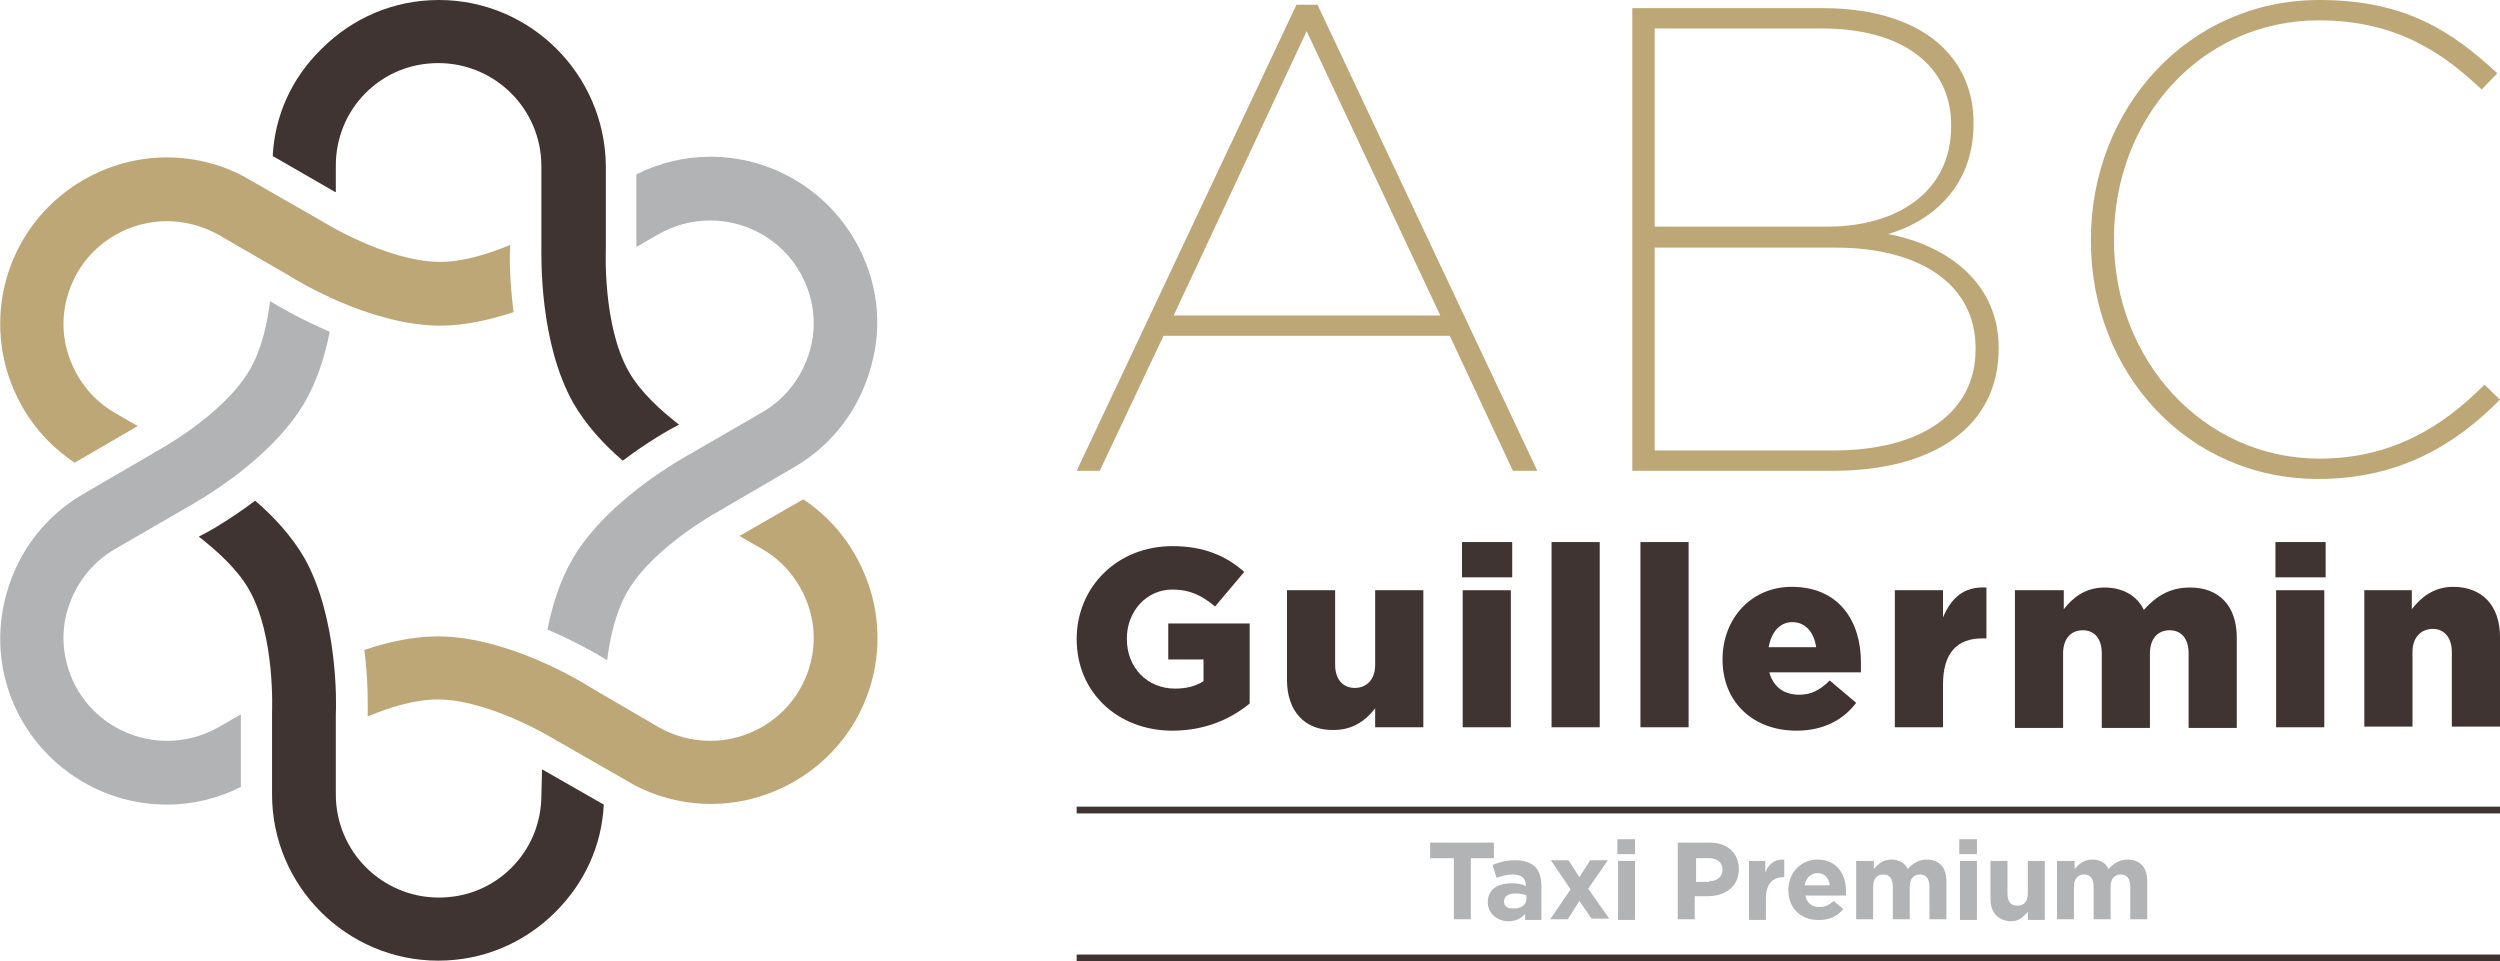
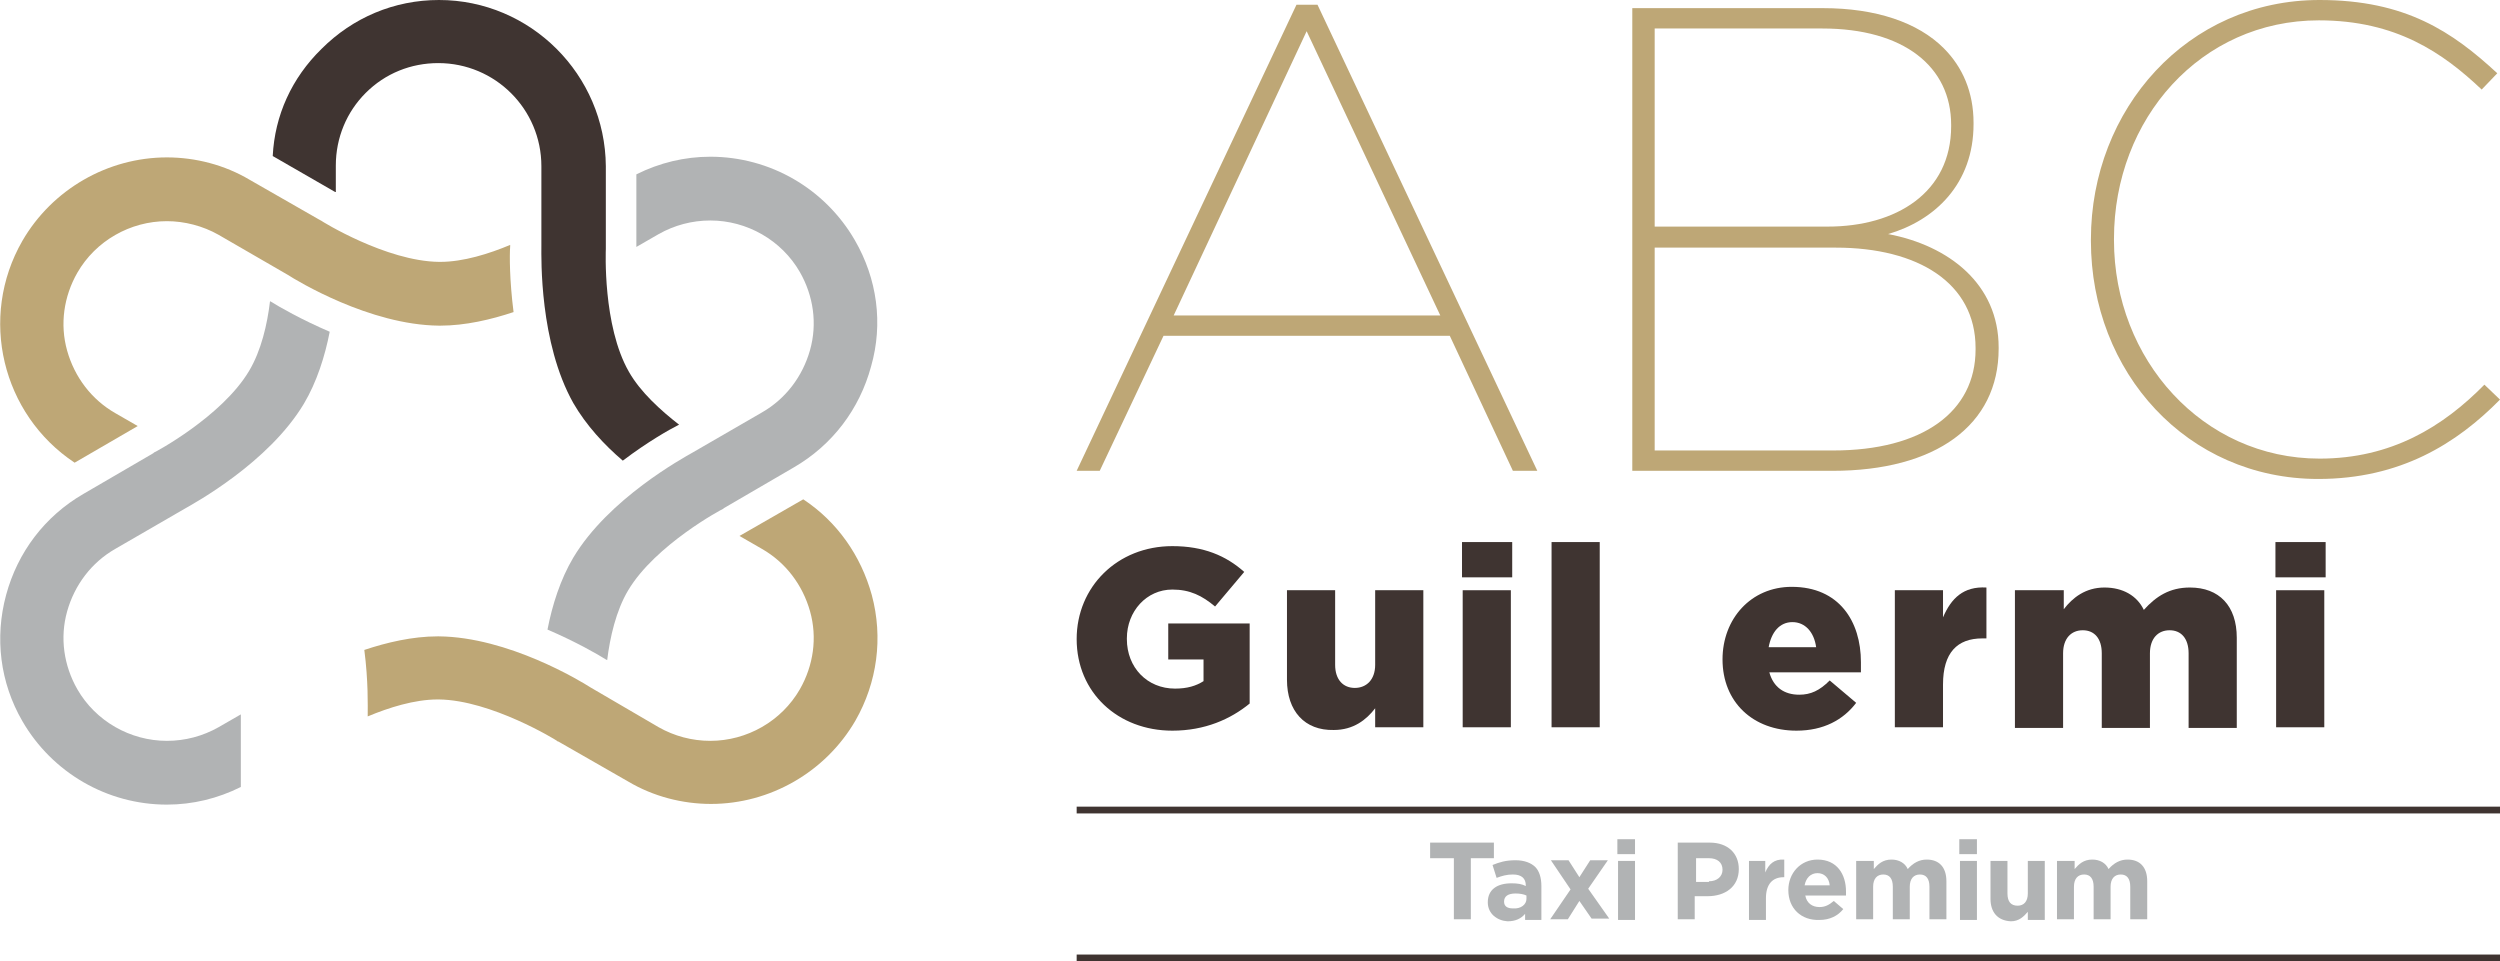
<svg xmlns="http://www.w3.org/2000/svg" version="1.1" id="Calque_12" x="0px" y="0px" viewBox="0 0 368.5 141.7" style="enable-background:new 0 0 368.5 141.7;" xml:space="preserve">
  <style type="text/css">
	.st0{fill:#B1B3B4;}
	.st1{fill:#BEA776;}
	.st2{fill:#3F3431;}
</style>
  <g>
    <g>
      <path class="st0" d="M35.5,105.3L35.5,105.3l-3.3,1.9c-2.3,1.3-4.9,2-7.6,2c-5.4,0-10.5-2.9-13.2-7.6c-2-3.5-2.6-7.6-1.5-11.5    c1.1-3.9,3.6-7.2,7.1-9.2L27.2,75c1.4-0.8,12.4-6.8,17.6-15.5c1.9-3.2,3.1-7,3.8-10.6c-4.2-1.8-7.5-3.7-8.6-4.4l-0.2-0.1    c-0.4,3.4-1.3,7.3-3.1,10.3c-4,6.7-13.9,12-14,12l-0.1,0.1l-10.3,6c-5.7,3.3-9.7,8.6-11.4,14.9C-0.8,94,0,100.6,3.3,106.3    c4.4,7.6,12.5,12.3,21.3,12.3c3.8,0,7.5-0.9,10.9-2.6V105.3z" />
    </g>
    <g>
      <path class="st1" d="M128.5,87.7c-1.6-5.8-5.1-10.8-10.1-14.1L109,79l3.3,1.9c3.5,2,6,5.3,7.1,9.2c1.1,3.9,0.5,8-1.5,11.5    c-2.7,4.7-7.8,7.6-13.2,7.6c-2.7,0-5.3-0.7-7.6-2L87,101.3c-1.4-0.9-12.1-7.4-22.3-7.5h-0.2c-3.7,0-7.5,0.9-10.8,2    c0.6,4.6,0.5,8.3,0.5,9.6v0.2c3.1-1.3,6.9-2.5,10.3-2.5h0.2c7.7,0.1,17.3,6,17.4,6.1c0.1,0.1,0.1,0.1,0.2,0.1l10.3,5.9    c3.7,2.2,8,3.3,12.2,3.3c8.7,0,16.9-4.7,21.3-12.3C129.3,100.6,130.2,94,128.5,87.7z" />
    </g>
    <g>
      <path class="st2" d="M84.5,59.4c1.9,3.3,4.6,6.2,7.3,8.5c3.7-2.8,6.9-4.6,8.1-5.2l0.2-0.1c-2.7-2.1-5.7-4.8-7.4-7.8    c-3.9-6.8-3.4-18-3.4-18.1l0-0.2V24.5C89.2,11,78.2,0,64.7,0c-6.6,0-12.7,2.6-17.3,7.2C43,11.5,40.5,17,40.2,23l9.2,5.3    c0,0,0,0,0.1,0v-3.9c0-4.1,1.6-7.9,4.4-10.7c2.9-2.9,6.7-4.4,10.7-4.4c8.4,0,15.2,6.8,15.2,15.2v11.8C79.8,38,79.5,50.5,84.5,59.4    z" />
    </g>
    <g>
      <path class="st0" d="M126,35.4c-4.4-7.6-12.5-12.3-21.3-12.3c-3.8,0-7.5,0.9-10.9,2.6v10.7v0l3.3-1.9c2.3-1.3,4.9-2,7.6-2    c5.4,0,10.5,2.9,13.2,7.6c2,3.5,2.6,7.6,1.5,11.5c-1.1,3.9-3.6,7.2-7.1,9.2l-10.2,5.9c-1.4,0.8-12.4,6.8-17.6,15.5    c-1.9,3.2-3.1,7-3.8,10.6c4.2,1.8,7.5,3.7,8.6,4.4l0.2,0.1C89.9,94,90.8,90,92.6,87c4-6.7,13.9-12,14-12l0.1-0.1l10.3-6    c5.7-3.3,9.7-8.6,11.4-14.9C130.2,47.7,129.3,41.1,126,35.4z" />
    </g>
    <g>
-       <path class="st2" d="M79.9,113.4C79.9,113.4,79.9,113.4,79.9,113.4l-0.1,3.8c0,4.1-1.6,7.9-4.4,10.7c-2.9,2.9-6.7,4.4-10.7,4.4    c-8.4,0-15.2-6.8-15.2-15.2v-11.8c0.1-1.6,0.3-14.2-4.6-23c-1.9-3.3-4.6-6.2-7.3-8.5c-3.7,2.8-6.9,4.6-8.1,5.2l-0.2,0.1    c2.7,2.1,5.7,4.8,7.4,7.8c3.9,6.8,3.4,18,3.4,18.1l0,0.2v11.9c0,13.5,11,24.5,24.5,24.5c6.6,0,12.7-2.6,17.3-7.2    c4.3-4.3,6.8-9.8,7.1-15.8L79.9,113.4z" />
-     </g>
+       </g>
    <g>
      <g>
        <path class="st1" d="M75.2,36.3v-0.2c-3.1,1.3-6.9,2.5-10.3,2.5h-0.2c-7.8-0.1-17.3-6-17.4-6.1c-0.1,0-0.1-0.1-0.2-0.1l-10.3-5.9     c-3.7-2.2-8-3.3-12.2-3.3c-8.7,0-16.9,4.7-21.3,12.3c-6.5,11.3-3,25.6,7.7,32.7l9.3-5.4l0,0l-3.3-1.9c-3.5-2-6-5.3-7.1-9.2     c-1.1-3.9-0.5-8,1.5-11.5c2.7-4.7,7.8-7.6,13.2-7.6c2.6,0,5.3,0.7,7.6,2l10.2,5.9c1.4,0.9,12.1,7.4,22.3,7.5h0h0h0.2     c3.7,0,7.5-0.9,10.8-2C75.1,41.3,75.1,37.6,75.2,36.3z" />
      </g>
    </g>
    <path class="st1" d="M191.1,0.7h3.1l32.4,68.7H223l-9.3-19.9h-42.2l-9.4,19.9h-3.4L191.1,0.7z M212.3,46.5L192.6,4.6L173,46.5   H212.3z" />
    <rect x="158.7" y="118.9" class="st2" width="209.8" height="1" />
    <rect x="158.7" y="140.7" class="st2" width="209.8" height="1" />
    <path class="st0" d="M247.4,124.2h4.6c2.7,0,4.3,1.6,4.3,3.9v0c0,2.6-2,4-4.6,4h-1.9v3.4h-2.5V124.2z M251.9,129.9   c1.2,0,2-0.7,2-1.7v0c0-1.1-0.8-1.7-2-1.7h-1.9v3.5H251.9z" />
    <path class="st0" d="M257.7,126.9h2.5v1.7c0.5-1.2,1.3-2,2.8-1.9v2.6h-0.1c-1.6,0-2.6,1-2.6,3.1v3.2h-2.5V126.9z" />
    <path class="st0" d="M263.6,131.2L263.6,131.2c0-2.5,1.8-4.5,4.3-4.5c2.9,0,4.2,2.2,4.2,4.7c0,0.2,0,0.4,0,0.6h-6   c0.2,1.1,1,1.7,2.1,1.7c0.8,0,1.4-0.3,2.1-0.9l1.4,1.2c-0.8,1-2,1.6-3.5,1.6C265.5,135.7,263.6,133.9,263.6,131.2z M269.7,130.5   c-0.1-1.1-0.8-1.8-1.8-1.8c-1,0-1.7,0.7-1.9,1.8H269.7z" />
    <path class="st0" d="M273.7,126.9h2.5v1.2c0.6-0.7,1.3-1.4,2.6-1.4c1.1,0,2,0.5,2.4,1.4c0.8-0.9,1.7-1.4,2.8-1.4   c1.8,0,2.9,1.1,2.9,3.2v5.6h-2.5v-4.8c0-1.2-0.5-1.8-1.4-1.8c-0.9,0-1.5,0.6-1.5,1.8v4.8h-2.5v-4.8c0-1.2-0.5-1.8-1.4-1.8   c-0.9,0-1.5,0.6-1.5,1.8v4.8h-2.5V126.9z" />
    <path class="st0" d="M288.8,123.7h2.6v2.2h-2.6V123.7z M288.9,126.9h2.5v8.7h-2.5V126.9z" />
    <path class="st0" d="M293.4,132.5v-5.6h2.5v4.8c0,1.2,0.5,1.8,1.5,1.8c0.9,0,1.5-0.6,1.5-1.8v-4.8h2.5v8.7h-2.5v-1.2   c-0.6,0.7-1.3,1.4-2.5,1.4C294.4,135.7,293.4,134.4,293.4,132.5z" />
    <path class="st0" d="M303.3,126.9h2.5v1.2c0.6-0.7,1.3-1.4,2.6-1.4c1.1,0,2,0.5,2.4,1.4c0.8-0.9,1.7-1.4,2.8-1.4   c1.8,0,2.9,1.1,2.9,3.2v5.6H314v-4.8c0-1.2-0.5-1.8-1.4-1.8c-0.9,0-1.5,0.6-1.5,1.8v4.8h-2.5v-4.8c0-1.2-0.5-1.8-1.4-1.8   c-0.9,0-1.5,0.6-1.5,1.8v4.8h-2.5V126.9z" />
    <g>
      <path class="st0" d="M214.2,126.5h-3.4v-2.3h9.4v2.3h-3.4v9h-2.5V126.5z" />
      <path class="st0" d="M219.3,133L219.3,133c0-1.9,1.4-2.8,3.5-2.8c0.9,0,1.5,0.1,2.1,0.4v-0.1c0-1-0.6-1.6-1.9-1.6    c-0.9,0-1.6,0.2-2.4,0.5l-0.6-1.9c1-0.4,1.9-0.7,3.4-0.7c1.3,0,2.3,0.4,2.9,1c0.6,0.6,0.9,1.6,0.9,2.8v5h-2.4v-0.9    c-0.6,0.7-1.4,1.1-2.6,1.1C220.7,135.7,219.3,134.7,219.3,133z M225,132.5V132c-0.4-0.2-1-0.3-1.6-0.3c-1.1,0-1.7,0.4-1.7,1.2v0    c0,0.7,0.5,1,1.3,1C224.2,134,225,133.3,225,132.5z" />
      <path class="st0" d="M232.8,132.8l-1.7,2.7h-2.6l3-4.4l-2.9-4.3h2.6l1.6,2.5l1.6-2.5h2.6l-2.9,4.2l3.1,4.4h-2.6L232.8,132.8z" />
      <path class="st0" d="M238.4,123.7h2.6v2.2h-2.6V123.7z M238.5,126.9h2.5v8.7h-2.5V126.9z" />
    </g>
    <path class="st1" d="M240.6,1.2h28.1c7.8,0,14,2.1,17.8,5.9c2.8,2.8,4.4,6.5,4.4,11v0.2c0,8.8-5.7,14.2-12.6,16.2   c9,1.7,16.3,7.4,16.3,16.7v0.2c0,11.3-9.3,18-24.5,18h-29.5V1.2z M269.4,33.4c10.1,0,18.2-5,18.2-14.8v-0.2c0-8.6-7-14.2-19-14.2   h-24.7v29.2H269.4z M270.2,66.4c13.2,0,21-5.7,21-14.9v-0.2c0-9.6-8.5-14.8-20.6-14.8h-26.7v29.9H270.2z" />
    <path class="st1" d="M308.2,35.5v-0.2c0-19.2,14.2-35.3,33.7-35.3c12.7,0,19.6,4.7,26.2,10.8l-2.3,2.4C360.1,7.8,353.2,3,341.8,3   c-17.4,0-30.2,14.5-30.2,32.2v0.2c0,17.6,13.1,32.2,30.3,32.2c10.6,0,18.2-4.7,24.3-10.9l2.3,2.2c-6.4,6.5-14.7,11.7-26.8,11.7   C322.4,70.6,308.2,54.9,308.2,35.5z" />
    <path class="st2" d="M158.7,94.2L158.7,94.2c0-7.7,6-13.7,14.1-13.7c4.6,0,7.9,1.4,10.6,3.8l-4.3,5.1c-1.9-1.6-3.7-2.5-6.3-2.5   c-3.8,0-6.7,3.2-6.7,7.2v0.1c0,4.2,3,7.3,7.1,7.3c1.8,0,3.1-0.4,4.2-1.1v-3.2h-5.2v-5.3h12v11.8c-2.8,2.3-6.6,4-11.4,4   C164.8,107.7,158.7,102.1,158.7,94.2z" />
    <path class="st2" d="M189.7,100.2V87h7.1v11c0,2.2,1.2,3.4,2.9,3.4c1.7,0,3-1.2,3-3.4V87h7.1v20.2h-7.1v-2.8   c-1.3,1.7-3.2,3.2-6.1,3.2C192.3,107.7,189.7,104.8,189.7,100.2z" />
    <path class="st2" d="M215.5,79.9h7.4v5.2h-7.4V79.9z M215.6,87h7.1v20.2h-7.1V87z" />
    <path class="st2" d="M228.7,79.9h7.1v27.3h-7.1V79.9z" />
-     <path class="st2" d="M241.8,79.9h7.1v27.3h-7.1V79.9z" />
    <path class="st2" d="M253.9,97.2L253.9,97.2c0-6,4.2-10.7,10.2-10.7c7,0,10.2,5.1,10.2,11.1c0,0.4,0,1,0,1.5h-13.5   c0.6,2.2,2.2,3.3,4.4,3.3c1.7,0,3-0.6,4.5-2.1l3.9,3.3c-1.9,2.5-4.8,4.1-8.8,4.1C258.4,107.7,253.9,103.5,253.9,97.2z M267.7,95.4   c-0.3-2.2-1.6-3.7-3.5-3.7c-1.9,0-3.1,1.5-3.5,3.7H267.7z" />
    <path class="st2" d="M279.3,87h7.1V91c1.2-2.8,3-4.6,6.4-4.4v7.5h-0.6c-3.7,0-5.8,2.1-5.8,6.8v6.3h-7.1V87z" />
    <path class="st2" d="M297.1,87h7.1v2.8c1.3-1.7,3.2-3.2,6-3.2c2.7,0,4.8,1.2,5.8,3.3c1.8-2,3.8-3.3,6.8-3.3c4.3,0,6.9,2.7,6.9,7.4   v13.3h-7.1v-11c0-2.2-1.1-3.4-2.8-3.4c-1.7,0-2.9,1.2-2.9,3.4v11h-7.1v-11c0-2.2-1.1-3.4-2.8-3.4c-1.7,0-2.9,1.2-2.9,3.4v11h-7.1   V87z" />
    <path class="st2" d="M335.4,79.9h7.4v5.2h-7.4V79.9z M335.5,87h7.1v20.2h-7.1V87z" />
-     <path class="st2" d="M348.4,87h7.1v2.8c1.3-1.7,3.2-3.3,6.1-3.3c4.3,0,6.9,2.8,6.9,7.4v13.2h-7.1v-11c0-2.2-1.2-3.4-2.8-3.4   c-1.7,0-3,1.2-3,3.4v11h-7.1V87z" />
  </g>
</svg>